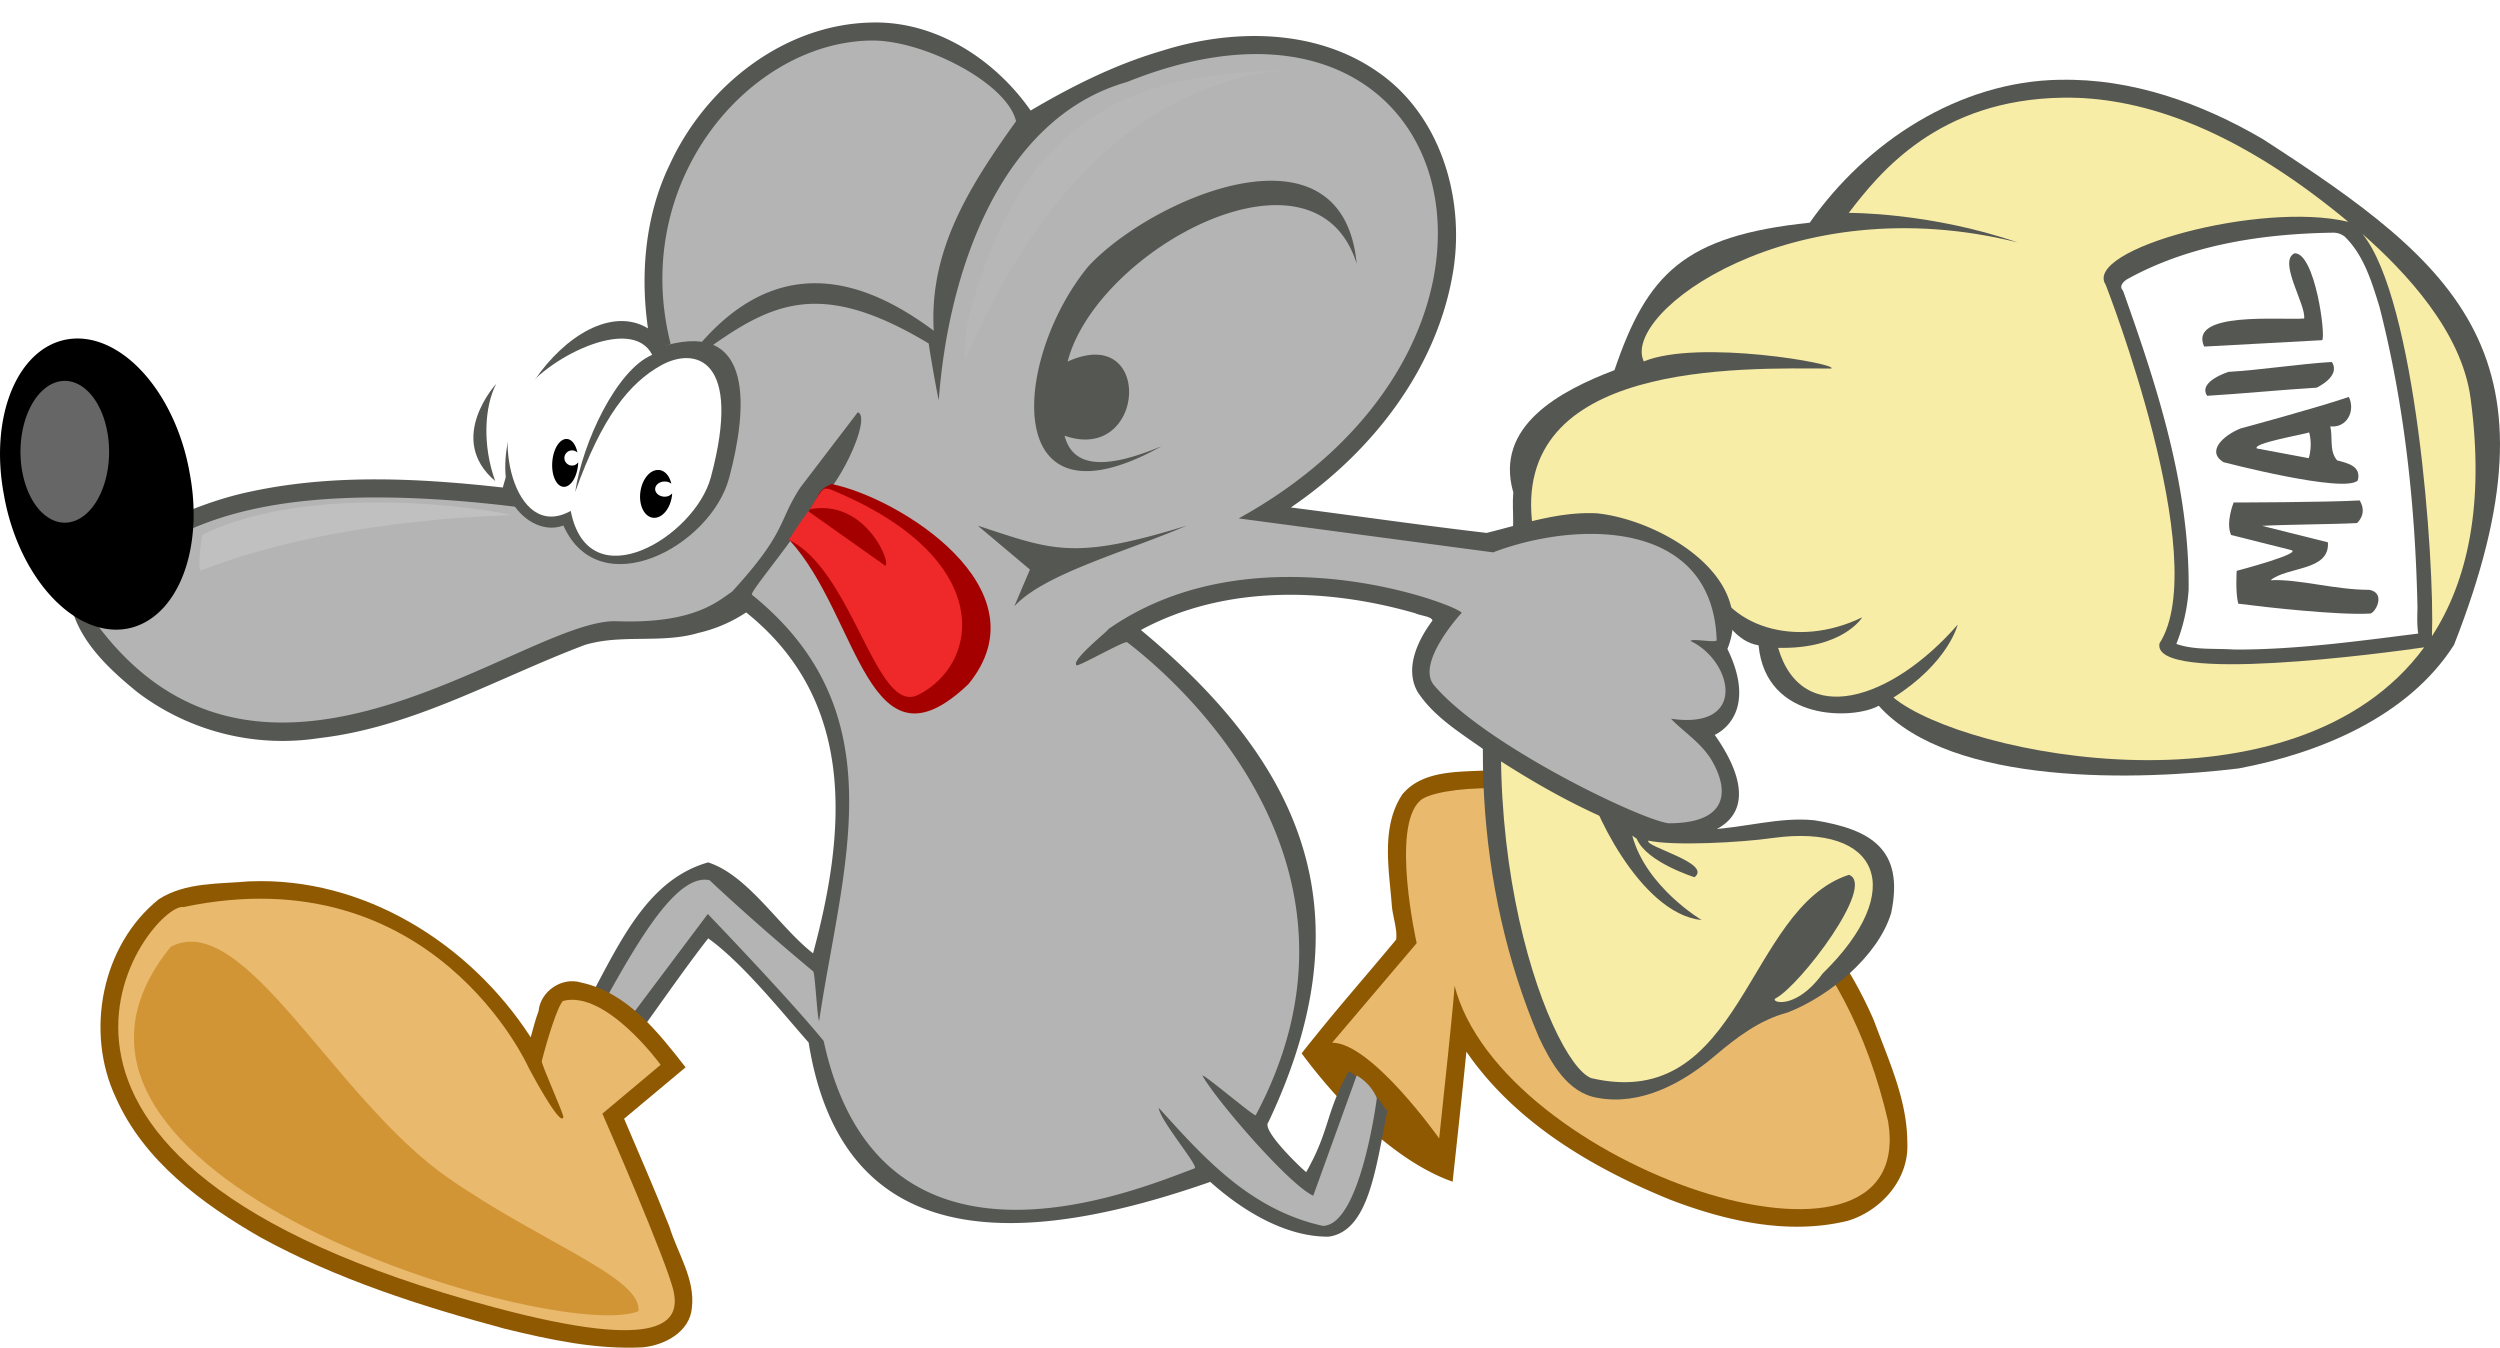
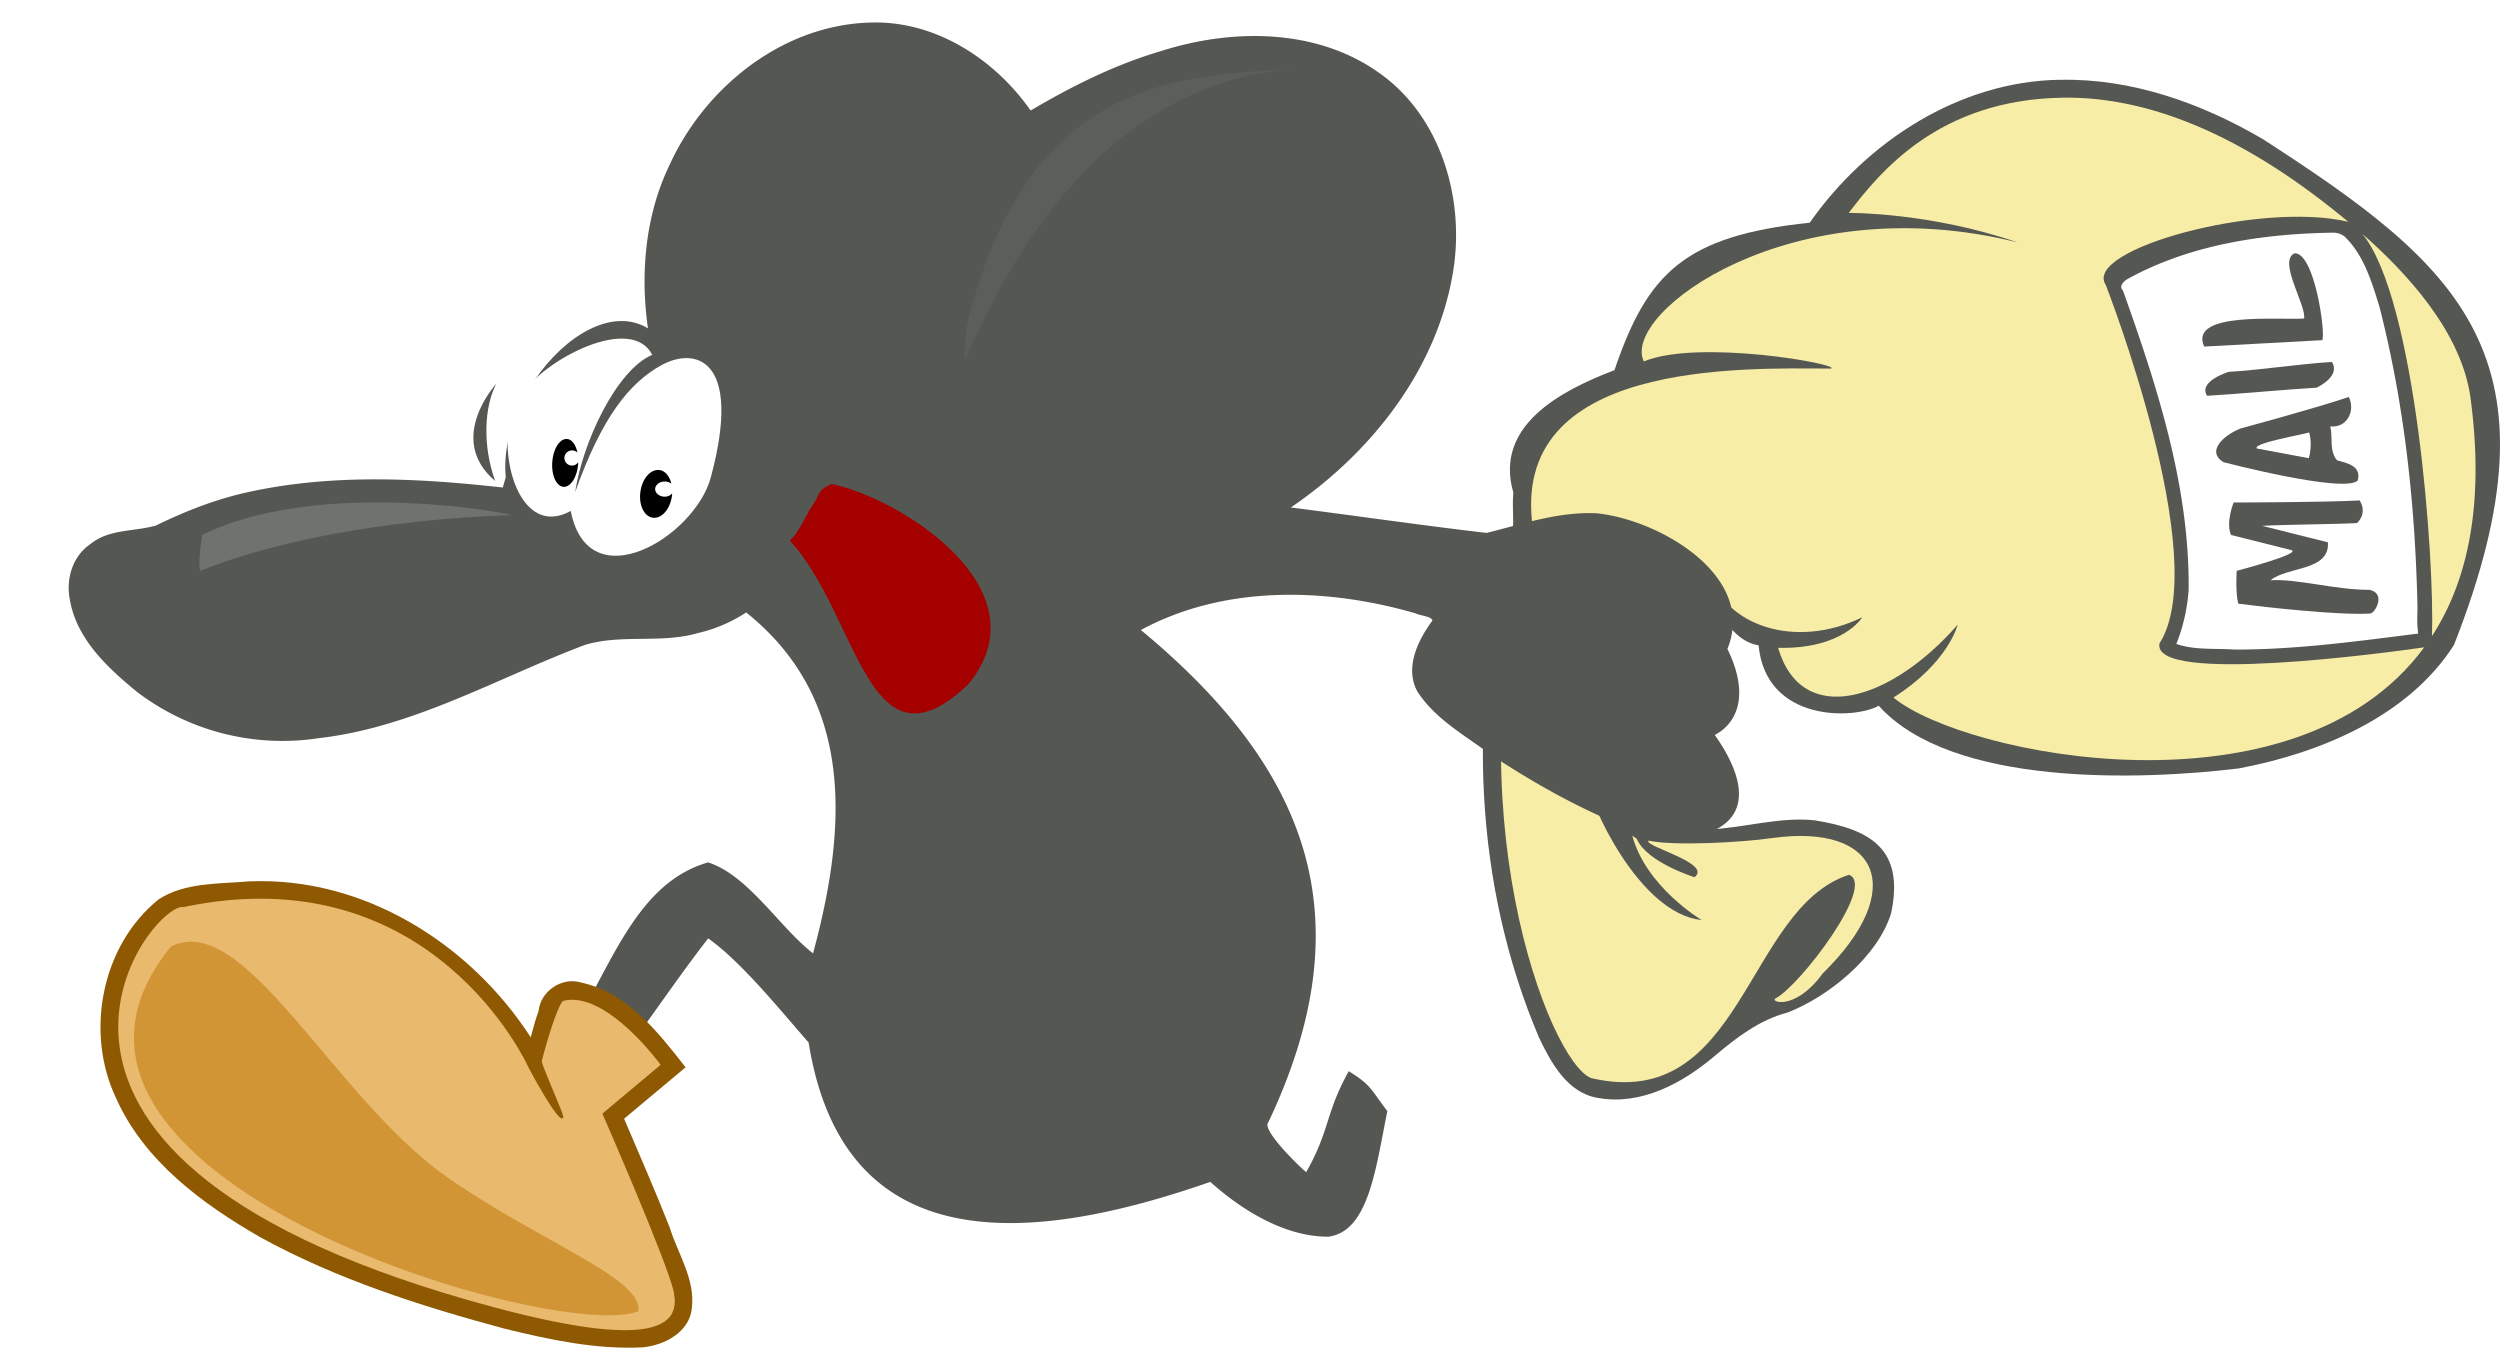
<svg xmlns="http://www.w3.org/2000/svg" width="507.77" height="273.73" version="1">
  <defs>
    <filter x="-.05" width="1.1" y="-.24" height="1.48" id="a">
      <feGaussianBlur stdDeviation="4.17" />
    </filter>
  </defs>
-   <path style="marker:none" d="M301.58 156.5c-5.74.29-12.75.02-16.76 4.85-4.31 6.53-2.74 14.9-2.15 22.27.13 2.39 1.18 4.98.9 7.22-7.53 9.05-11.9 13.86-19.2 23.1 7.27 9.84 18.77 21.88 30.67 26.07.95-8.8 1.92-17.6 2.8-26.4 9.9 14.38 25.54 23.6 41.44 30.08 11.32 4.33 23.93 7.2 35.97 4.28 6.83-2.03 12.54-8.48 12.14-15.87 0-8.7-3.81-16.74-6.75-24.75-9.27-21.56-27.7-39.2-50.23-46.3a86.06 86.06 0 0 0-28.83-4.55z" overflow="visible" color="#000" fill="#8f5902" />
-   <path style="marker:none" d="M270.57 211.78l17.17-20.22s-5.35-23.66.76-29c6.1-5.34 77.82-8.77 95 65.24 6.1 37.77-78.98 9.16-88.13-27.85.76-4.2-3.06 31.28-3.06 31.28s-13.73-19.45-21.74-19.45z" overflow="visible" color="#000" fill="#e9b96e" />
  <path style="marker:none" d="M418.4 16.2c-20.5.3-39.32 12.6-50.83 29.03-25.55 2.67-33 10.37-39.66 29.95-11 4.2-24.44 11.3-20.55 24.83-.36 4.03.66 8.25-1.08 12.05-8.16 32.4-6.85 67.7 6.28 98.62 2.43 5.13 5.77 11.27 11.9 12.3 8.83 1.65 17.33-3.01 23.84-8.53 4.4-3.73 9.1-7.32 14.77-8.8 8.24-3.18 18.35-11.31 21.04-20.2 2.73-12.94-4.1-17-15.55-18.84-14.25-1.51-29.37 9.34-42.12-8.57 5.6-10.3 14.64-26.48 20.94-36.37 2.67 4.1 5.2 8.65 9.8 9.4 1.5 15.7 19.49 15.06 24.4 12.27 14.88 16.56 53.37 15.12 73.08 12.74 16.54-3.1 34.53-10.57 43.77-25.1 23-58.58 1.05-76.96-38.9-102.77-12.4-7.24-26.54-12.32-41.12-12z" overflow="visible" color="#000" fill="#555753" />
  <path style="marker:none" d="M419.03 19.84c-25.27.35-37.23 15.13-43.53 23.4 0 0 16.4-.16 34.3 6-46.05-11.5-80.64 14.39-75.93 24.17 11.1-4.6 40.02.57 38.04 1.45-18.35-.08-65.52-1.66-60.57 32.44-16.73 56.1 3.23 108.44 11.87 111.68 30.82 7.15 31.32-34.48 52.32-41.3 5.67 2.05-10.02 22.57-14.83 25.05-1.5.77 3.9 2.73 9.5-5.01 17.4-17 11.5-30.48-10.13-27.52-6.56.94-20.12 1.65-25.27.54-.86 1.2 13.05 4.58 9.37 7.43 0 0-9.74-3.04-11.73-7.8 0 0-.62-.42-.91-.65 2.8 10.46 14.1 17.15 14.1 17.15-12.7-1.27-22.84-23.75-23.5-28.86 0 0 24.94-45.63 24.94-41.85 3.2 11 17.6 15.8 31.14 9.23.06-.01-3.9 6.5-17.06 6.19 4.82 16.43 22.98 10.76 36.47-4.7 0 0-1.86 7.72-13.05 14.8 14.39 11.86 81.67 25.38 107.8-10.2-7.25 1.04-55.44 7.63-53.76-.8 10.93-17-10.92-72.83-10.92-72.83-4.75-7.17 31.37-17.06 49.27-12.8-1.07-.9-2.1-1.71-3-2.43-21.62-17.22-39.94-23-54.93-22.78zm60.8 27.67c10.85 13.28 14.7 66.4 14.12 81.7 7.28-11.2 10.72-26.87 7.84-48.34-1.8-13.51-13.15-25.6-21.96-33.36z" overflow="visible" color="#000" fill="#f8eda6" />
  <path style="marker:none" d="M176.9 4.58c-17.8.4-33.6 13-40.85 28.8-5.1 10.47-6.1 22.78-4.32 34.1-14.18 4.92-25.75 16.96-29.6 31.54-17.01-1.9-34.52-2.8-51.35.85-6.66 1.4-13.03 3.9-19.11 6.87-4.43 1.28-9.52.66-13.3 3.76-3.61 2.44-5 7.03-4.2 11.2 1.32 8.05 7.72 13.99 13.75 18.9a48.8 48.8 0 0 0 36.88 9.32c19.18-2.2 36.2-12.22 54-18.93 7.47-2.26 15.55-.21 23.06-2.44a29.62 29.62 0 0 0 9.69-4.16c22.28 17.84 20.39 44.06 13.59 69.24-6.76-5.2-13.14-15.85-21.32-18.47-15.27 4.36-20.13 22.68-29.44 36.9 4.18 3.2 6.3 1.18 10.44 4.45 6.47-8.34 12.52-17.58 19.02-25.92 6.87 4.89 14.84 14.84 20.4 21.16 7.17 44.78 45.69 40.83 81.58 28.3 6.32 5.67 15.1 11.18 24 11.13 8.19-1.08 9.6-13.9 11.96-25.5-3.5-4.62-3.3-5.3-7.84-8.11-4.8 8.65-3.77 11.9-8.64 20.5-.94-.7-9.16-8.55-7.7-10.11 19.83-41.82 8-71.94-25.88-100 16.99-9.18 37.64-8.62 55.74-3.4 1 .5 3.42.64 3.47 1.5-2.97 3.99-5.7 9.67-3.01 14.46 3.67 5.62 9.78 8.93 15.03 12.87 10.85 7.14 22.45 13.42 34.89 17.28 18.37-.62 18.08-10.57 10.44-21.4 3.73-1.88 7.6-7.15 2.57-17.47 6.02-14.73-13.66-26.2-26.48-27.54-7.7-.4-15.11 2.17-22.43 3.98-13.28-1.55-26.48-3.47-39.76-5.17 16.5-11.22 29.97-28.38 33.05-48.5 2.22-14.75-2.82-31.36-15.45-40-12.7-8.85-29.63-8.77-43.95-4.2-9.35 2.74-18.17 7.16-26.5 12.08-7.28-10.42-19.34-18.27-32.42-17.87z" overflow="visible" color="#000" fill="#555753" />
-   <path style="marker:none" d="M176.94 8.23c-24.88.34-49.1 28.82-40.71 61.7-21.43 5.36-31.2 26.04-31 33.06-56.65-7.01-68.51 7.02-74.98 8.1-1.62 0-18.87-.54-10.23 16.19 33.99 44.78 86.74-1.77 105.2-1.1 15.85.58 20.66-4.15 23.46-6 11.23-12.25 9.25-14.11 13.88-21.17l11.66-15.27c2.94.9-4.04 16.35-9.57 19.48-1.62 4.46-12.5 17-11.92 17.58 29.78 24.07 18.28 55.28 13.65 86.54-.38-.32-.84-9.73-1.21-10.04-12.44-10.33-21.05-18.52-21.05-18.52-8.1-1.8-18.17 19.4-25.6 32.14l4.74 2.02 20.5-27.3s16.52 17.17 23.54 25.8c11.32 52.3 63.15 30.43 75.35 25.85.94-.36-7.23-9.95-7.28-12.27 8.95 9.9 18.4 20.64 33.28 23.96 7.7 0 11-25.96 11-25.96a9.74 9.74 0 0 0-4.1-4.58l-8.82 24.42c-5.02-2.31-19.84-19.56-22.51-24.4.22-.41 10.62 8.45 10.83 8.05 26.23-49.3-13.1-86.13-26.12-96.07-.5-.37-9.85 4.98-10.26 4.68-1.32-.95 6.7-7.2 6.42-7.32 30.74-21.5 73.86-3.77 71.7-3.23 0 0-9.35 10.12-5.5 14.64 10.24 12.06 41.69 27.2 47.57 28 12.32.04 12.36-6.76 8.77-12.83-2.06-3.48-5.9-5.92-8.24-8.4 15.72 2.3 12.47-11.74 3.99-15.78.05-.6 5.26.42 5.29-.17-.8-24.62-28.32-24.36-45.41-17.84l-51.67-6.9c66.26-36.54 45.75-116.1-22.62-88.66-25.8 7.32-36.36 38.49-38.3 64.65-.44-1.88-1.82-9.73-2.04-11.52-24.36-14.62-33.8-7.14-50.2 4.97 18.83-26.85 39.23-16.45 51.22-7.56-.91-16.01 6.74-28.67 16.72-42.54-1.84-7.86-18.94-16.55-29.43-16.4zm81.38 28.48c8.9.05 16.06 4.52 17.23 16.83-8.44-26.87-52.8-2.86-58.71 19.9 17.54-7.98 15.93 20.86-.62 15.05 1.68 6.5 8.23 6.95 19.75 2.12C203.06 108.98 205.56 73 221 54.16c7.47-8.14 24.28-17.52 37.32-17.45zm-59.74 70.05c15.3 5.03 19.45 7.1 42.45 0-12.38 5.33-29.04 9.8-35.02 16.4l3.18-7.48-10.6-8.92z" overflow="visible" color="#000" fill="#b4b4b4" />
  <path style="marker:none" d="M50.7 179c-6.2.57-13.04.15-18.46 3.65-11.6 9.3-15.02 26.96-8.7 40.32 5.68 12.8 17.5 21.53 29.34 28.33 15.52 8.52 32.56 13.98 49.62 18.57 9.14 2.23 18.52 4.26 27.98 3.79 4.46-.4 9.62-3.1 10.05-8.04.68-5.86-2.87-10.97-4.53-16.37-2.92-7.41-6.12-14.7-9.24-22.03l12.49-10.44c-5.63-7.2-11.85-15.2-21.26-17.23-3.88-1.18-8.23 1.79-8.6 5.8-.65 1.75-1.11 3.54-1.6 5.33-12.3-19.02-33.92-32.63-57.08-31.67z" overflow="visible" color="#000" fill="#8f5902" />
  <path style="marker:none" d="M103.75 101.5c1.89 3.8 6.36 6.83 10.68 5.24 7.27 16.25 29.9 4.33 33.66-9.66 3.7-13.8 5.2-31.92-12.81-26.94-12.3-16.63-38.37 12.58-31.53 31.36z" overflow="visible" color="#000" fill="#555753" />
  <path style="marker:none" d="M105.92 80.19c-6.25 6.92-1.8 30.12 10 23.58 3.6 18.34 25.22 5.28 28.46-6.83 6.52-24.33-3.3-26.5-10.06-22.76-6.45 3.57-12.05 10.46-17.5 25.77 1.5-10.13 8.42-24.84 15.65-27.88-4.24-8.35-22.01.94-26.55 8.12z" overflow="visible" color="#000" fill="#fff" />
  <path style="marker:none" d="M133.77 95.46c-1.8-.1-3.46 2-3.73 4.69-.27 2.68.94 4.93 2.74 5.02 1.8.09 3.46-2.02 3.73-4.7v-.24c-.35.39-.86.65-1.5.65-1.06 0-1.94-.7-1.94-1.54 0-.85.88-1.54 1.94-1.54.53 0 1 .17 1.35.45-.38-1.6-1.33-2.73-2.6-2.8zm-18.65-6.3c-1.46-.07-2.78 2.06-2.95 4.74-.18 2.68.85 4.9 2.3 4.98 1.47.07 2.79-2.06 2.96-4.75v-.24c-.28.4-.68.66-1.2.67a1.56 1.56 0 0 1-1.6-1.51 1.56 1.56 0 0 1 1.55-1.57c.43 0 .8.16 1.1.43-.34-1.6-1.13-2.7-2.16-2.75z" overflow="visible" color="#000" />
  <path style="marker:none" d="M164.59 103.3c-1.16 1.98-2.76 5.5-4.2 6.45 14.07 15.29 15.86 48.77 36.33 29.17 15.79-19.34-14.2-37.9-27.87-40.62-3.15 1.44-2.1 2.15-4.26 5z" overflow="visible" color="#000" fill="#a40000" />
-   <path style="marker:none" d="M167.62 99.24c-.65.1-1.27 1.13-3.11 4.2 11.35-2.2 16.69 11.25 15.25 11.43l-15.57-11.02c-2.14 2.77-3.83 5.77-4.05 5.77 13.05 6.1 17.82 35.74 26.3 31.53 12.78-6.35 15.92-28.05-17.94-41.81a12.2 12.2 0 0 0-.88-.1z" overflow="visible" color="#000" fill="#ef2929" />
-   <path style="marker:none" d="M38.54 96.17a29.64 18.93 77.17 1 1-37.75 4.3 29.64 18.93 77.17 1 1 37.75-4.3z" overflow="visible" color="#000" />
  <path style="marker:none" d="M107.33 216.77S88 173.55 37.27 184.23c-6.48-1.15-48.91 51.28 62.95 81.26 35.09 9.4 37.77 2.67 36.63-3.05-1.15-5.73-14.5-36.25-14.5-36.25l11.83-9.92S123.1 201 114.34 203.3c-1.12 1.12-3.17 7.77-4.3 12.2-.16.6 4.52 10.85 4.38 11.4-.58 2.27-7.1-10.13-7.1-10.13z" overflow="visible" color="#000" fill="#e9b96e" />
  <path style="marker:none" d="M34.69 192.28c14.98-7.73 33.13 30.89 56.44 47.04 19 13.16 39.42 20.26 38.54 27-16.44 6.67-132.7-27.58-94.98-74.04z" overflow="visible" color="#000" opacity=".6" fill="#c17d11" />
  <path style="marker:none" d="M22.16 91.76a9 14.4 0 1 1-18 0 9 14.4 0 1 1 18 0z" overflow="visible" color="#000" opacity=".4" fill="#fff" />
  <path style="marker:none" d="M-1473.7 625.61c-.76.65-3.2 20.95-.89 20.03 39.27-15.72 100.13-28.42 173.19-30.94-14.48-3.62-111.65-18.66-172.3 10.91z" transform="translate(577.6 -119.14) scale(.364)" overflow="visible" color="#000" opacity=".4" fill="#fff" filter="url(#a)" />
  <path style="marker:none" d="M100.8 77.94s-10.32 11.2-.22 19.76c-2.63-7.25-2.2-15.16.22-19.77z" overflow="visible" color="#000" fill="#555753" />
  <path style="marker:none" d="M473.84 47.26c-14.32.22-29 2.42-41.65 9.37-.76.42-1.93 1.46-1 2.38 6.97 19.55 13.55 39.78 13.34 60.78-.26 3.77-1.1 7.5-2.5 11 3.76 1.3 7.87.86 11.79 1.14 12.5.04 25.04-1.7 37.34-3.25-.26-1.7-.2-3.43-.15-5.18-.42-20.6-2.62-41.28-7.73-61.22-1.55-5.02-3.17-10.46-7.05-14.22a3.76 3.76 0 0 0-2.4-.8z" overflow="visible" color="#000" fill="#fff" />
  <path style="line-height:100%;text-align:center" d="M454.6 122.6c-.6-2.35-.31-6.66-.31-6.66s13.99-3.67 10.9-4.26l-12.04-3.02c-1.14-2.53.52-6.6.52-6.6s18.9-.03 25.6-.42c1.67 2.77-.55 4.6-.55 4.6-4.36.24-14.91.3-19.28.56l13.38 3.35c.4 5.88-8.18 4.86-11.66 7.7 5.66-.31 12.96 1.95 20.1 1.95 3.53.7 1.02 5.02.02 4.82-6.28.36-21.11-1.28-26.67-2.01zm18.7-36c.55 2.28-.26 4.99 1.38 6.9 1.98.55 5 1.1 4.2 4.09-2.71 2.7-27.28-3.72-27.28-3.72-3.57-2.22.04-5.48 3.49-6.85 0 0 15.57-4.2 21.98-6.4 1.38 2.86-.4 6.35-3.77 5.98zm-4.37 6.46c.84-2.84.08-5.23.08-5.23-1.18.42-11.65 2.2-10.62 3.26 2.79.53 7.76 1.44 10.54 1.97zm-20.65-12.67c-1.91-2.93 4.36-4.86 4.36-4.86 6.39-.37 14.6-1.64 20.98-2.01 1.9 2.93-3.1 5.22-3.1 5.22-6.38.37-15.86 1.28-22.24 1.65zm-.6-10c-3.24-7.23 15.55-5.33 20.3-5.7.47-2.7-5.4-11.71-1.92-13.25 4.12-.1 6.36 16.64 5.6 17.65-7.5.44-16.47.87-23.97 1.3z" font-size="65.09" font-weight="400" font-family="Bitstream Vera Sans" text-anchor="middle" fill="#555753" />
  <path d="M-1047.08 507.76c-.76.65-1.86 22.32-.89 20.02 40.45-95.26 103.07-157.16 184.1-161.75-71.94 2.57-150.26 9.62-183.21 141.73z" style="marker:none" transform="translate(577.6 -119.14) scale(.364)" overflow="visible" color="#000" opacity=".2" fill="#fff" filter="url(#a)" />
</svg>